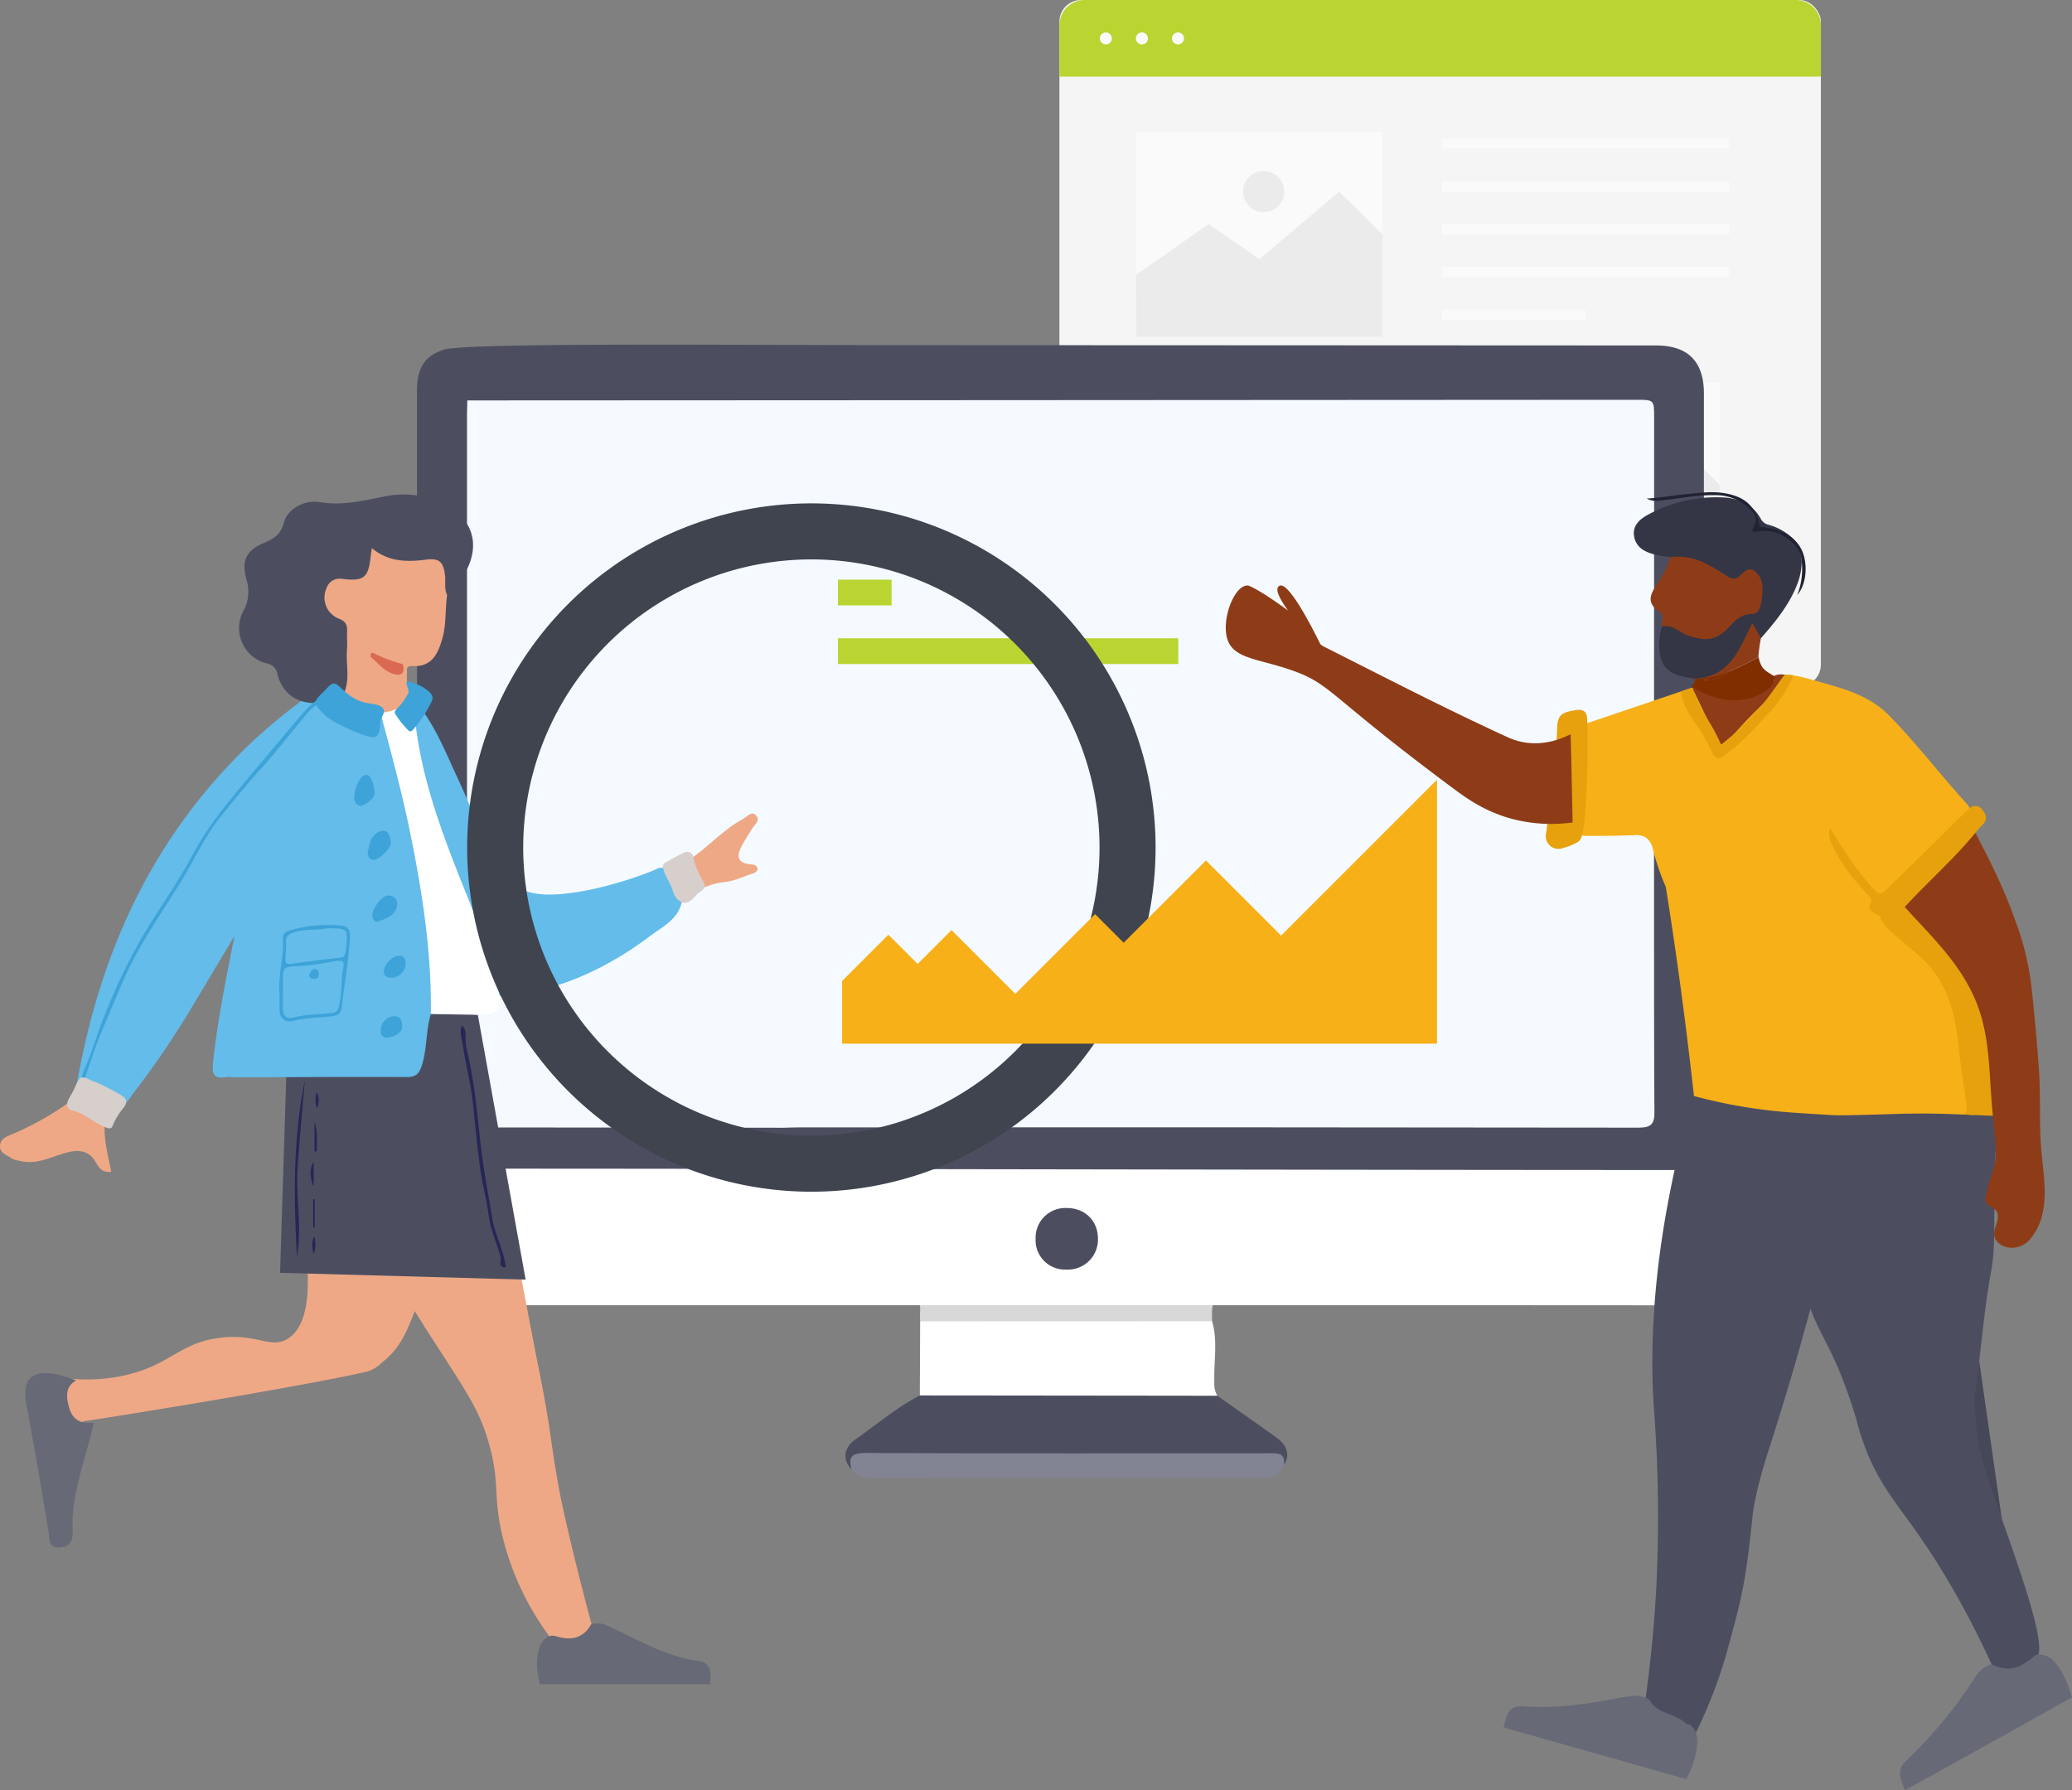
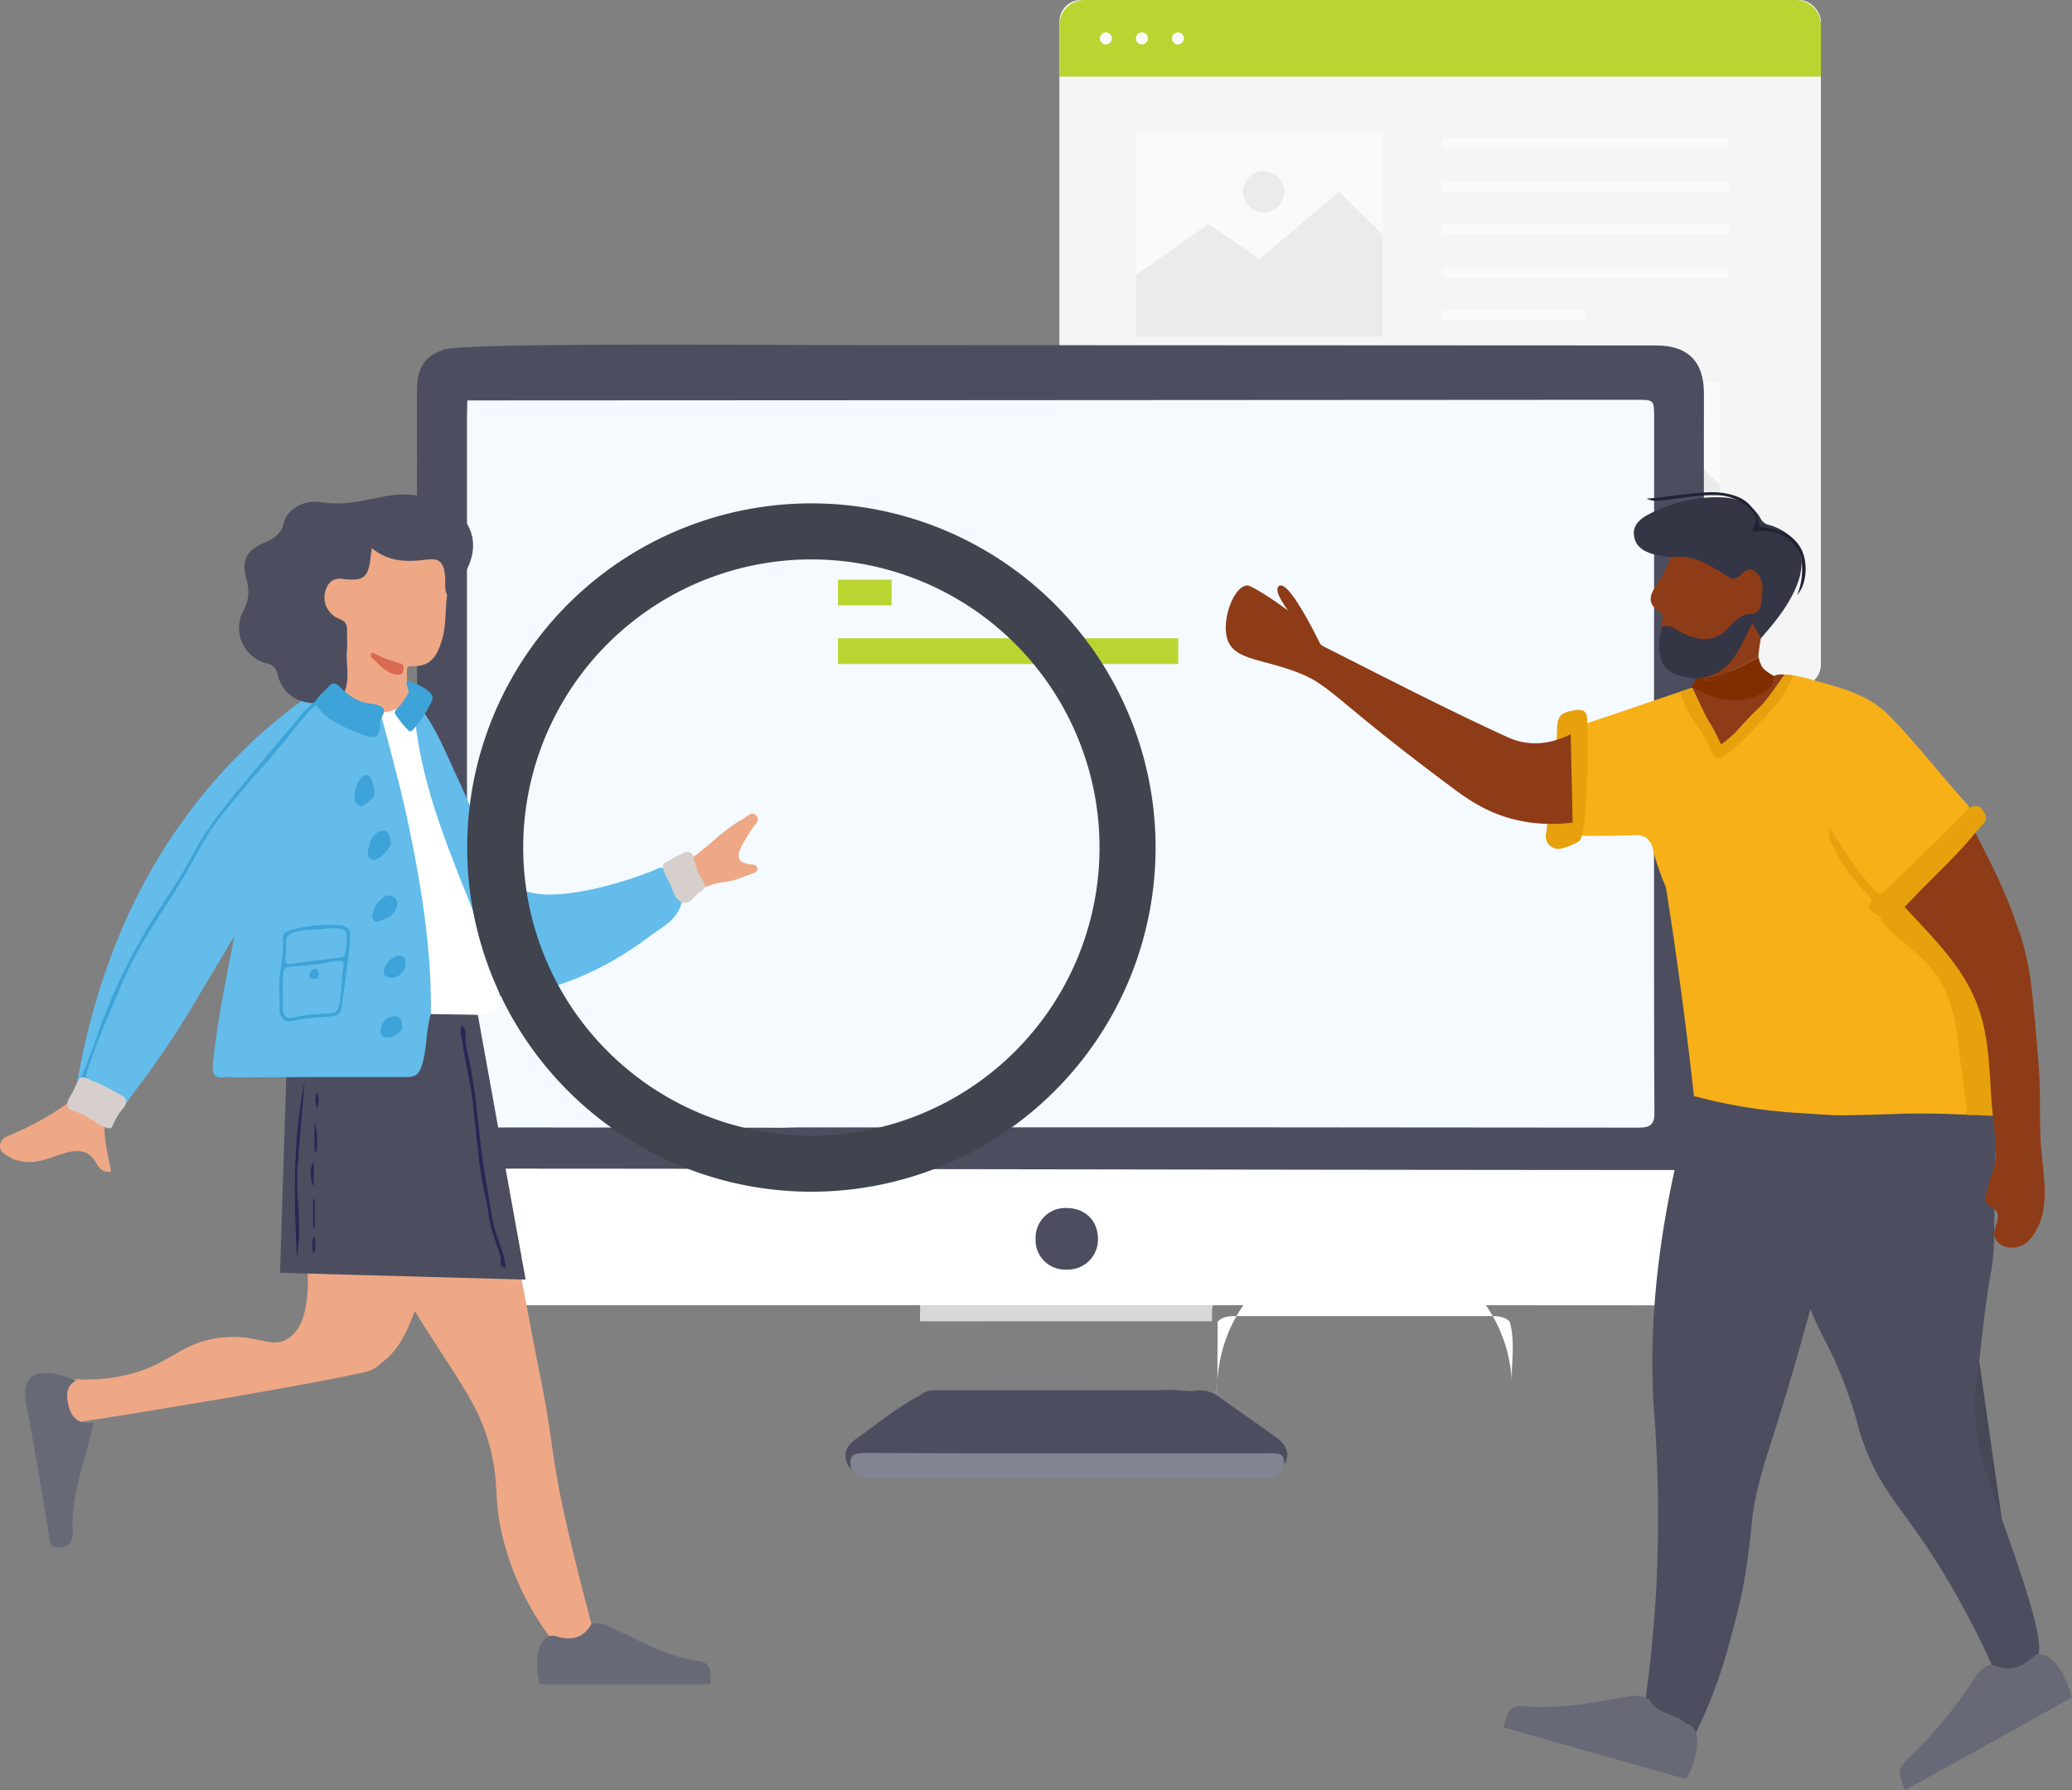
<svg xmlns="http://www.w3.org/2000/svg" id="wlseo3" width="526.188" height="454.695" viewBox="0 0 526.188 454.695">
  <rect x="0" y="0" width="526.188" height="454.695" fill="#808080" stroke="none" />
  <g id="wlseo3-2" data-name="wlseo3" transform="translate(-317.784 -98.74)">
    <g id="Group_1523" data-name="Group 1523" transform="translate(87.884 -60.582)">
      <g id="Group_1514" data-name="Group 1514">
        <g id="Group_1503" data-name="Group 1503">
          <g id="Group_1498" data-name="Group 1498">
            <rect id="Rectangle_79" data-name="Rectangle 79" width="193.381" height="174.277" rx="5.487" transform="translate(498.938 159.322)" fill="#f5f5f5" />
          </g>
          <g id="Group_1499" data-name="Group 1499">
            <path id="Rectangle_80" data-name="Rectangle 80" d="M6.409,0H186.972a6.409,6.409,0,0,1,6.409,6.409v13.05a0,0,0,0,1,0,0H0a0,0,0,0,1,0,0V6.409A6.409,6.409,0,0,1,6.409,0Z" transform="translate(498.938 159.322)" fill="#bad531" />
          </g>
          <g id="Group_1500" data-name="Group 1500">
            <circle id="Ellipse_5" data-name="Ellipse 5" cx="1.525" cy="1.525" r="1.525" transform="translate(509.212 167.559)" fill="#fafafa" />
          </g>
          <g id="Group_1501" data-name="Group 1501">
            <path id="Path_498" data-name="Path 498" d="M521.416,169.084a1.526,1.526,0,1,1-1.526-1.525A1.526,1.526,0,0,1,521.416,169.084Z" fill="#fafafa" />
          </g>
          <g id="Group_1502" data-name="Group 1502">
            <circle id="Ellipse_6" data-name="Ellipse 6" cx="1.525" cy="1.525" r="1.525" transform="translate(527.517 167.559)" fill="#fafafa" />
          </g>
        </g>
        <g id="Group_1504" data-name="Group 1504">
          <rect id="Rectangle_81" data-name="Rectangle 81" width="73.022" height="2.643" transform="translate(596.044 194.469)" fill="#fafafa" />
        </g>
        <g id="Group_1505" data-name="Group 1505">
          <rect id="Rectangle_82" data-name="Rectangle 82" width="73.022" height="2.643" transform="translate(596.044 205.345)" fill="#fafafa" />
        </g>
        <g id="Group_1506" data-name="Group 1506">
          <rect id="Rectangle_83" data-name="Rectangle 83" width="73.022" height="2.643" transform="translate(596.044 216.22)" fill="#fafafa" />
        </g>
        <g id="Group_1507" data-name="Group 1507">
          <rect id="Rectangle_84" data-name="Rectangle 84" width="73.022" height="2.643" transform="translate(596.044 227.096)" fill="#fafafa" />
        </g>
        <g id="Group_1508" data-name="Group 1508">
          <rect id="Rectangle_85" data-name="Rectangle 85" width="36.511" height="2.643" transform="translate(596.044 237.971)" fill="#fafafa" />
        </g>
        <g id="Group_1509" data-name="Group 1509">
          <rect id="Rectangle_86" data-name="Rectangle 86" width="73.021" height="2.643" transform="translate(591.507 262.006) rotate(180)" fill="#fafafa" />
        </g>
        <g id="Group_1510" data-name="Group 1510">
          <rect id="Rectangle_87" data-name="Rectangle 87" width="73.021" height="2.643" transform="translate(591.507 272.881) rotate(180)" fill="#fafafa" />
        </g>
        <g id="Group_1511" data-name="Group 1511">
          <rect id="Rectangle_88" data-name="Rectangle 88" width="73.021" height="2.643" transform="translate(591.507 283.757) rotate(180)" fill="#fafafa" />
        </g>
        <g id="Group_1512" data-name="Group 1512">
          <rect id="Rectangle_89" data-name="Rectangle 89" width="73.021" height="2.643" transform="translate(591.507 294.632) rotate(180)" fill="#fafafa" />
        </g>
        <g id="Group_1513" data-name="Group 1513">
          <rect id="Rectangle_90" data-name="Rectangle 90" width="36.511" height="2.643" transform="translate(591.507 305.508) rotate(180)" fill="#fafafa" />
        </g>
      </g>
      <g id="Group_1518" data-name="Group 1518">
        <g id="Group_1515" data-name="Group 1515">
          <rect id="Rectangle_91" data-name="Rectangle 91" width="62.486" height="51.991" transform="translate(604.122 256.44)" fill="#fafafa" />
        </g>
        <g id="Group_1516" data-name="Group 1516">
          <path id="Path_499" data-name="Path 499" d="M604.016,292.731l18.465-12.938,12.885,8.914,20.264-17.146,10.979,10.875v26H604.122Z" fill="#ebebeb" />
        </g>
        <g id="Group_1517" data-name="Group 1517">
          <circle id="Ellipse_7" data-name="Ellipse 7" cx="5.234" cy="5.234" r="5.234" transform="translate(631.212 266.326)" fill="#ebebeb" />
        </g>
      </g>
      <g id="Group_1522" data-name="Group 1522">
        <g id="Group_1519" data-name="Group 1519">
          <rect id="Rectangle_92" data-name="Rectangle 92" width="62.486" height="51.991" transform="translate(518.486 192.868)" fill="#fafafa" />
        </g>
        <g id="Group_1520" data-name="Group 1520">
          <path id="Path_500" data-name="Path 500" d="M518.379,229.159l18.465-12.938,12.885,8.914,20.264-17.146,10.979,10.875v26H518.486Z" fill="#ebebeb" />
        </g>
        <g id="Group_1521" data-name="Group 1521">
          <circle id="Ellipse_8" data-name="Ellipse 8" cx="5.234" cy="5.234" r="5.234" transform="translate(545.575 202.754)" fill="#ebebeb" />
        </g>
      </g>
    </g>
    <g id="Group_3832" data-name="Group 3832" transform="translate(422.29 186.273)">
      <path id="Path_1922" data-name="Path 1922" d="M443.685,360.238c-2.657-2.84-1.557-5.86.844-7.529,5.463-3.8,10.549-8.175,16.5-11.26,1.735-1.571,3.89-1.321,5.962-1.323q25.786-.023,51.576,0c1.4,0,2.79.035,4.182-.041,4.544-.25,5.649.5,8.206.167a7.713,7.713,0,0,1,5.634,1.283c5.026,3.55,10.081,7.06,15.066,10.665,2.783,2.013,3.393,4.57,1.846,6.846a12.451,12.451,0,0,0-6.331-1.487c-33.1.036-66.189.083-99.283-.057C445.538,357.491,444.587,358.565,443.685,360.238Z" transform="translate(-331.941 -74.565)" fill="#4c4e60" />
-       <path id="Path_1923" data-name="Path 1923" d="M528.64,349.456c-1.4-.01-56.457-.067-75.559-.085q.039-9.411.079-18.822c1.352-1.4,3.108-1.411,4.86-1.411q32.2-.023,64.406,0c1.756,0,3.507.028,4.876,1.386,1.5,5.074.388,10.259.571,15.387A6.016,6.016,0,0,0,528.64,349.456Z" transform="translate(-323.994 -82.488)" fill="#fff" />
+       <path id="Path_1923" data-name="Path 1923" d="M528.64,349.456q.039-9.411.079-18.822c1.352-1.4,3.108-1.411,4.86-1.411q32.2-.023,64.406,0c1.756,0,3.507.028,4.876,1.386,1.5,5.074.388,10.259.571,15.387A6.016,6.016,0,0,0,528.64,349.456Z" transform="translate(-323.994 -82.488)" fill="#fff" />
      <path id="Path_1924" data-name="Path 1924" d="M443.162,353.495c-.912-3.322.23-4.2,3.721-4.182,34.112.147,68.227.1,102.341.071,2.1,0,4.126-.155,3.752,2.916a4.91,4.91,0,0,1-5.026,3.375q-49.962-.018-99.925.04A6.27,6.27,0,0,1,443.162,353.495Z" transform="translate(-331.419 -67.822)" fill="#828493" />
      <path id="Path_1925" data-name="Path 1925" d="M527.564,332.528l-74.142.026c-.211-2.063.463-4.227-.7-6.181q38.106,0,76.214-.007C527.135,328.122,527.594,330.38,527.564,332.528Z" transform="translate(-324.257 -84.493)" fill="#d8d8d8" />
      <path id="Path_1926" data-name="Path 1926" d="M706.051,333.2c.014-.188.029-.376.028-.587-.014-2.937-.017-5.874-.029-8.81q0-23.924,0-47.85c-.033.033-.067.062-.1.095q-.026-38.683-.01-77.365c0-8.154-4.08-12.2-12.153-12.2q-100.012-.049-200.02-.09c-34.154-.012-106.728-.7-108.313,1.35-4.441,1.549-6.338,4.577-6.338,10.243-.005,62.669.121,192.752.121,193.375,0,8.154,4.081,12.2,12.155,12.2q100.009.049,200.02.092,51.228.015,102.458-.045c1.992,0,4.27.742,5.853-1.305a8.465,8.465,0,0,0,5.24-4.325c.706-.375,1.031-1.141,1.026-2.467,0-.549,0-1.095,0-1.644.05-.571.078-1.172.078-1.809Q706.059,362.634,706.051,333.2Zm-312.135-131.1a4.475,4.475,0,0,1,.473-.4,22.555,22.555,0,0,0,4.506.081q142.608.036,285.215.021c1.4,0,2.8.054,4.194,0,2.434-.088,3.757.874,3.653,3.462-.052,1.278,0,2.562,0,3.843q0,38.862.005,77.724l-.086.035q0,46.81,0,93.619c-.256,3.158-1.331,3.177-6.48,3.177-68.263,0-264.31.009-286.928,0-4.993,0-5.186-.185-5.186-5.043q-.016-86.216,0-172.429C393.288,204.816,393.093,203.383,393.917,202.109Z" transform="translate(-377.735 -186.273)" fill="#4c4e60" />
      <path id="Path_1927" data-name="Path 1927" d="M438.618,342.171c-16.3-.017-32.6.021-48.9-.028a10,10,0,0,1-10.066-9.059,90.851,90.851,0,0,1-1.307-18.194c.066-5.323.9-6.317,6.343-7.331,1.342-.25,216.013.281,316.993.276,4.94,0,5.273.053,4.648,4.725-.87,6.509-.33,13.009-.6,19.506a40.551,40.551,0,0,1-.665,4.451c-2.177,4.054-5.583,5.691-10.155,5.684C658.4,342.141,460.74,342.193,438.618,342.171Z" transform="translate(-378.314 -98.205)" fill="#fff" />
      <path id="Path_1928" data-name="Path 1928" d="M470.109,321.042a7.548,7.548,0,0,1,7.866-7.762c4.641-.005,7.916,3.158,7.964,7.7a7.629,7.629,0,0,1-8.042,7.933A7.47,7.47,0,0,1,470.109,321.042Z" transform="translate(-311.623 -94)" fill="#4c4e60" />
      <path id="Path_1929" data-name="Path 1929" d="M386.548,194.544q60.849-.028,121.7-.059,87.6-.047,175.2-.1c4.5,0,4.5.009,4.5,4.555-.007,43.715-.1,164.245.072,176.239.045,3.18-.829,4.069-4.068,4.066q-106.582-.142-213.168-.066c-1.279,0-2.559.059-3.838.09q-35.3-.034-70.6-.071c-1.626,0-3.253.012-4.877-.04-5-.155-5-.166-5-5.311q0-87.731,0-175.462C386.477,197.106,386.524,195.825,386.548,194.544Z" transform="translate(-372.383 -180.377)" fill="#f4faff" />
    </g>
    <g id="Group_3836" data-name="Group 3836" transform="translate(317.784 220.249)">
      <g id="Group_3835" data-name="Group 3835" transform="translate(0 4.096)">
        <g id="Group_3833" data-name="Group 3833" transform="translate(0 45.175)">
          <path id="Path_1930" data-name="Path 1930" d="M406.214,394.129c-2.31-10.055-.539-13.089-3.253-22.816-2.343-8.389-5.174-12.521-14.33-26.675-4.342-6.714-10.342-16.364-17.077-28.524,16.478,6.21,23.239,7.327,26.127,6.9,2.719-.4,5.511-.283,8.21-.808,1.421-.278,3.015-.844,4.068.932.622,3.156,1.552,7.93,2.654,13.762,2.481,13.137,3.065,15.684,3.816,19.681,2.683,14.292,1.863,12.913,4.377,26.611,0,0,1.9,10.364,8.356,34.57.411,1.54,1.228,4.534,1.514,4.479.117-.024.112-.566.093-.97a5.1,5.1,0,0,1-1.436,3.576,5.668,5.668,0,0,1-4.648,1.293c-2.854-.356-5.319-2.794-6.464-6.16A70.579,70.579,0,0,1,406.214,394.129Z" transform="translate(-278.719 -175.188)" fill="#eea886" />
          <path id="Path_1931" data-name="Path 1931" d="M397.461,389.843c-.637-3.054-1.134-6.064-.067-9.182a4.47,4.47,0,0,1,2.505-3.013,2.68,2.68,0,0,1,1.8.035c3.676,1.095,6.783.575,8.816-3.058a5.867,5.867,0,0,1,4.339.421c7.465,3.413,14.541,7.78,22.935,8.883,3.47.456,3.058,3.4,3,5.913Z" transform="translate(-260.398 -132.857)" fill="#676977" />
          <path id="Path_1932" data-name="Path 1932" d="M408.425,348.993a8.518,8.518,0,0,1-4.066,2.35c-17.721,4.011-67.716,12.022-71.372,12.478-3.41,1.153-4.793.4-5.934-3.22-1.247-3.957-.6-6.107,2.257-7.533a45.023,45.023,0,0,0,13.016-.677c12.222-2.467,14.479-8.4,24.948-9.708,9.632-1.2,12.944,2.973,17.334.2,3.577-2.263,6.519-8.33,4.27-24.684h39.449a50.9,50.9,0,0,0-10.482,15.231C415.49,338.8,414.1,344.734,408.425,348.993Z" transform="translate(-311.49 -173.678)" fill="#eea886" />
          <path id="Path_1933" data-name="Path 1933" d="M409.2,286.869l12.143,67.261L358.977,352.4l2.224-70.318Z" transform="translate(-287.856 -199.91)" fill="#4c4e60" />
          <path id="Path_1934" data-name="Path 1934" d="M334.434,339.423c-2.692,1.573-2.567,3.828-1.908,6.507.865,3.524,3.02,4.629,6.341,4.209-1.849,9.08-5.763,17.759-5.314,27.286.114,2.433-.514,4.339-3.387,4.434-2.9.1-2.433-2.077-2.743-3.954-1.792-10.775-3.615-21.549-5.625-32.284-1.219-6.5,1.284-9.094,7.947-7.686A46.869,46.869,0,0,1,334.434,339.423Z" transform="translate(-315.084 -159.606)" fill="#676977" />
          <path id="Path_1935" data-name="Path 1935" d="M447.043,290.233c-1.084,4.18-4.822,5.943-7.831,8.21-10.19,7.683-21.428,13.154-34.178,15.095a41.5,41.5,0,0,1-4.152.231,3.6,3.6,0,0,1-1.557-2.5c-3.159-13.085-9.137-25.152-13.638-37.752-3.662-10.257-6.794-20.646-7.412-31.618-.067-1.2-.7-2.533.727-3.42,5.157,5.715,7.859,12.826,11.044,19.641,2.445,5.226,4.6,10.587,6.892,15.887,5.506,12.745,9.66,16.067,26.383,12.894a99.072,99.072,0,0,0,16.176-4.833c1.153-.432,2.5-1.6,3.817-.159A13.115,13.115,0,0,1,447.043,290.233Z" transform="translate(-273.98 -231.593)" fill="#63bcea" />
          <path id="Path_1936" data-name="Path 1936" d="M383.433,240.986c.692,15.513,5.7,29.921,11.314,44.173,4.021,10.2,8.507,20.249,10.566,31.119.639,4.489-2.3,4.814-5.554,4.782q-5.967-.091-11.932-.185c-1.248-1.017-1.15-2.471-1.164-3.836-.218-23.082-5.573-45.3-11.333-67.446-.889-3.42-1.754-6.853-2.771-10.242-.418-1.4-1.095-2.9.048-4.328q4.084.663,8.172,1.324C383.809,236.665,382.967,239.2,383.433,240.986Z" transform="translate(-278.412 -234.103)" fill="#fff" />
          <path id="Path_1937" data-name="Path 1937" d="M419.591,278.037a47.662,47.662,0,0,1-3.729-8.325c7.8-2.341,12.426-9.373,19.316-13.061,1.065-.568,2.165-2.1,3.291-1,1.352,1.323-.376,2.433-1.022,3.545-.7,1.2-1.488,2.345-2.17,3.551-1.535,2.721-2.2,5.126,2.22,5.425.7.047,1.343.4,1.4,1.046.057.666-.584,1.057-1.221,1.262-2.27.734-4.5,1.83-6.823,2.118A18.029,18.029,0,0,0,419.591,278.037Z" transform="translate(-246.529 -219.398)" fill="#eea886" />
          <path id="Path_1938" data-name="Path 1938" d="M336.721,297.072q5.63,1.075,11.26,2.151c-3.793,1.606-3.848,4.917-3.5,8.2.293,2.814,1.013,5.585,1.554,8.427-2.165.3-3.125-.97-3.835-2.248-1.961-3.522-4.872-3.406-8.137-2.443-3.677,1.086-7.227,2.983-11.271,1.922a6.085,6.085,0,0,1-2.115-.668c-1.14-.863-2.982-1.248-2.885-3.156.095-1.835,1.739-2.4,3.065-2.935a76.447,76.447,0,0,0,12.545-6.783C334.554,298.793,335.616,297.9,336.721,297.072Z" transform="translate(-317.784 -189.023)" fill="#eea886" />
          <path id="Path_1939" data-name="Path 1939" d="M404.011,235.41c3.263,12.959,7.073,25.779,9.777,38.879,3.2,15.5,5.661,31.079,5.442,46.973-1.279,4.175-.934,8.608-2.22,12.831-.725,2.377-1.564,3.18-4.028,3.17-14.675-.066-29.349.031-44.024.073a5.874,5.874,0,0,0-1.5-.107c-3.779.723-3.819-1.095-3.486-4.2,1.143-10.62,3.324-21.029,5.382-31.6q-5.475,9.165-10.955,18.332a221.752,221.752,0,0,1-14.624,21.478c-1.01,1.305-1.761,3.128-3.76,3.45-3.914.119-7.89.568-11.26-2.15,5.627-35.718,19.675-67.167,46.754-91.965a158.187,158.187,0,0,1,19.848-15.079c1.5-.991,3.1-.83,4.7-1C401.364,234.851,402.946,234.022,404.011,235.41Z" transform="translate(-309.815 -234.49)" fill="#63bcea" />
        </g>
        <g id="Group_3834" data-name="Group 3834" transform="translate(60.742)">
          <path id="Path_1940" data-name="Path 1940" d="M379.643,258.619c-2.3,1.095-4.415,2.661-7.111,2.7-5.04,0-8.557-2.483-9.815-7.248a3.284,3.284,0,0,0-2.749-2.856,9.241,9.241,0,0,1-5.912-13.38,10.06,10.06,0,0,0,.8-7.764c-1.416-4.972-.143-7.586,4.61-9.56,2.453-1.019,4.156-2.213,4.839-5.06.774-3.215,4.986-5.9,9.185-5.2,5.654.941,10.846-.347,16.227-1.417a23.3,23.3,0,0,1,15.221,1.868c7.41,3.7,9.444,10.454,5.326,17.626a19.051,19.051,0,0,1-4.5,5.492c-2.022-.442-1.366-2.136-1.462-3.363-.332-4.209-1.322-5.278-5.451-4.61a14.942,14.942,0,0,1-9.456-1.165c-1.492-.753-1.987-.268-2.476,1.229-1.568,4.81-2.255,5.218-7.464,4.943a3.165,3.165,0,0,0-3.406,1.923c-.836,1.9-.528,4.209,1.074,4.988,5.167,2.509,4.119,6.98,4.161,11.183.021,2.162.079,4.327-.043,6.485C381.176,256.69,381.288,258.12,379.643,258.619Z" transform="translate(-352.966 -208.324)" fill="#4c4e60" />
          <path id="Path_1941" data-name="Path 1941" d="M370.523,252.89c1.514-3.546.385-7.265.7-10.893.129-1.5-.04-3.03.028-4.542.072-1.64-.252-2.666-2.108-3.336a5.789,5.789,0,0,1-3.111-7.783A3.487,3.487,0,0,1,369.86,224c5.76.679,6.83-.2,7.419-6.041.042-.413.123-.822.264-1.751,4.265,3.545,8.954,3.546,13.879,2.909,3.379-.437,4.368.754,4.712,4.2.159,1.592-.252,3.251.516,4.776-.52,3.629-.178,7.35-1.176,10.934-1.11,3.99-2.676,7.45-7.731,7.125-.787-.052-1.31.219-1.3,1.019.035,2.55-.44,5.292,2.31,6.942-4.1,3.2-8.669,5.009-13.755,3.2C373.163,256.657,369.626,256.719,370.523,252.89Z" transform="translate(-343.847 -202.595)" fill="#eea886" />
          <path id="Path_1942" data-name="Path 1942" d="M380.657,235.322c.05,1.424-.49,1.929-1.576,1.825-2.965-.283-4.575-2.664-6.607-4.361-.363-.3-.119-1.4.449-1.146a39.4,39.4,0,0,0,7.441,2.826C380.567,234.511,380.626,235.22,380.657,235.322Z" transform="translate(-338.918 -191.412)" fill="#da6951" />
        </g>
      </g>
      <path id="Path_1944" data-name="Path 1944" d="M378.727,249.722c.806.059,1.179-.352,1.5-1.083a6.145,6.145,0,0,0,.338-2.448c.035-1.385,1.737-2.835.627-3.935-.874-.867-2.619-.931-4.007-1.188-2.825-.523-4.941-2.231-6.87-4.14-1.1-1.088-1.872-1.036-2.828-.031-.312.33-.615.672-.939.989-3.135,3.075-3.135,3.073.06,6.285C368.427,246,376.719,249.8,378.727,249.722Z" transform="translate(-284.06 -184.028)" fill="#3da3d8" />
      <path id="Path_1945" data-name="Path 1945" d="M329.649,335.52l.653.35c1.435-4.073,2.7-8.213,4.346-12.2q2.9-7.031,5.922-14.019c3.921-8.987,9.637-16.856,14.684-25.145,3.36-5.518,6.043-11.483,10.14-16.505,3.384-4.149,6.742-8.332,10.366-12.3,3.327-3.639,6.343-7.566,9.5-11.36,1.348-1.616,2.552-3.37,4.387-4.527.323-.205.587-.6.249-1.378a25.155,25.155,0,0,0-4.643,4.515q-7.4,8.7-14.7,17.477c-4.539,5.456-8.961,10.948-12.336,17.293-3.161,5.943-6.982,11.538-10.608,17.225a146.483,146.483,0,0,0-11.894,23.824c-1.861,4.577-3.17,9.344-5.192,13.848A22.7,22.7,0,0,0,329.649,335.52Z" transform="translate(-309.164 -182.352)" fill="#3da3d8" />
      <path id="Path_1946" data-name="Path 1946" d="M415.313,264.856c.276,1.723,1.328,3.128,2.015,4.689.649,1.476.815,3.263,2.592,4.012.123.052.212.217.333.238,2.167.387,2.906-1.661,4.28-2.6.813-.554,1.942-1.231,1.077-2.671A19.779,19.779,0,0,1,423,262.283a1.545,1.545,0,0,0-2.193-1.26c-1.683.756-3.272,1.723-4.9,2.605A1.122,1.122,0,0,0,415.313,264.856Z" transform="translate(-246.938 -166.056)" fill="#d6cfcc" />
      <path id="Path_1947" data-name="Path 1947" d="M385.433,240c.022-1.683-3.615-3.612-5.943-4.142-1.6-.363.257,2.018-.218,2.937a14.972,14.972,0,0,1-2.673,3.738c-.371.4-.8.751-.734,1.392a23.83,23.83,0,0,0,3.657,4.525.881.881,0,0,0,.915-.326,30.851,30.851,0,0,0,4.909-7.519A1.81,1.81,0,0,0,385.433,240Z" transform="translate(-275.592 -184.252)" fill="#3da3d8" />
      <path id="Path_1948" data-name="Path 1948" d="M397.008,347.887c-.437-4.368-2.714-8.116-3.412-12.336-1.124-6.79-2.412-13.541-3.141-20.4-.827-7.783-1.609-15.592-3.482-23.23a14.467,14.467,0,0,1-.181-3.08,2.736,2.736,0,0,0-.972-2.412c-.675,1.8.064,3.472.271,4.983.665,4.841,2,9.577,2.521,14.458.611,5.773,1.155,11.557,1.944,17.308.533,3.892,1.626,7.707,2.122,11.6.47,3.695,2.086,7,3.021,10.532C395.936,346.2,394.838,347.786,397.008,347.887Z" transform="translate(-268.557 -147.487)" fill="#272756" />
      <path id="Path_1949" data-name="Path 1949" d="M363.689,294.493c-3.072,14.867-2.806,29.876-2.02,44.9,1.433-7.564-.333-15.159.186-22.724C362.365,309.27,363.069,301.886,363.689,294.493Z" transform="translate(-286.276 -141.626)" fill="#272756" />
      <path id="Path_1950" data-name="Path 1950" d="M371.866,263.155c.028,1.865,1.178,2.484,2.636,1.638a8.3,8.3,0,0,0,3.07-3.239c.5-.884-.231-3.355-1.148-3.665-1.35-.458-2.567.659-3.146,1.316C372.379,260.223,372.256,261.929,371.866,263.155Z" transform="translate(-278.492 -168.297)" fill="#3da3d8" />
      <path id="Path_1951" data-name="Path 1951" d="M369.917,255.127a2.015,2.015,0,0,0,.953,2.118c.815.457,1.436-.057,2.073-.442a5.966,5.966,0,0,0,1.918-1.832c.575-.867-.418-4.776-1.352-5.235-.969-.478-1.6.18-2.087.817A8.383,8.383,0,0,0,369.917,255.127Z" transform="translate(-279.916 -174.261)" fill="#3da3d8" />
      <path id="Path_1952" data-name="Path 1952" d="M376.632,267.306c-1.827.016-4.56,3.88-4.012,5.661.211.689.739,1.164,1.357.936,1.823-.673,3.829-1.183,4.665-3.275C379.359,268.831,378.412,267.292,376.632,267.306Z" transform="translate(-277.996 -161.377)" fill="#3da3d8" />
      <path id="Path_1953" data-name="Path 1953" d="M379.212,287.821c.057-1.656-.376-2.9-2.386-2.749a3.712,3.712,0,0,0-3.042,3.786,1.519,1.519,0,0,0,1.9,1.6C377.6,290.262,379.3,288.966,379.212,287.821Z" transform="translate(-277.104 -148.479)" fill="#3da3d8" />
      <path id="Path_1954" data-name="Path 1954" d="M376.221,281.765a3.716,3.716,0,0,0,3.546-3.726c-.038-1.205-.5-1.93-1.861-1.868-1.492.067-3.574,2.239-3.659,3.836C374.17,281.465,375.13,281.667,376.221,281.765Z" transform="translate(-276.765 -154.939)" fill="#3da3d8" />
      <path id="Path_1955" data-name="Path 1955" d="M364.039,300.615v7.509l.615-.009C364.662,305.612,364.945,303.1,364.039,300.615Z" transform="translate(-284.179 -137.178)" fill="#272756" />
      <path id="Path_1956" data-name="Path 1956" d="M364.256,319.18v-7.169l-.411-.017V319.2Z" transform="translate(-284.32 -128.911)" fill="#272756" />
      <path id="Path_1957" data-name="Path 1957" d="M364.28,312.713v-6.176C363.222,307.6,363.147,310.758,364.28,312.713Z" transform="translate(-284.601 -132.876)" fill="#272756" />
      <path id="Path_1958" data-name="Path 1958" d="M363.975,321.954c.882-1.464.471-3.006.333-4.532C363.31,318.838,363.825,320.433,363.975,321.954Z" transform="translate(-284.419 -124.967)" fill="#272756" />
      <path id="Path_1959" data-name="Path 1959" d="M364.669,300.389c.323-1.388.63-2.8-.157-4.111A5.493,5.493,0,0,0,364.669,300.389Z" transform="translate(-284.068 -140.329)" fill="#272756" />
      <path id="Path_1974" data-name="Path 1974" d="M358.944,289.315q0,1.865,0,3.728c0,2.255,1.281,3.474,3.446,2.945,3.218-.784,6.5-.808,9.757-1.15,1.428-.15,2.388-.658,2.579-2.331.682-5.956,1.789-11.859,2.1-17.866.1-1.875-.767-2.749-2.408-2.875a35.237,35.237,0,0,0-12.8,1.231c-.868.257-1.906.751-1.825,1.944C360.121,279.772,358.466,284.481,358.944,289.315Zm16.671-10.466c-.237.836-.47,1.013-1.291,1.1q-6.275.691-12.529,1.58c-1.2.167-1.4-.4-1.361-1.338.053-1.374.209-2.752.14-4.119-.073-1.43.535-2,1.853-2.476,3.054-1.1,6.259-.513,8.9-1.16,1.526.169,2.617-.092,3.707.359.609.252.936.5.92,1.139A19.146,19.146,0,0,1,375.615,278.849Zm-15.842,10.311c0-.9-.012-1.792,0-2.688.066-4.2-.268-4.228,4.51-4.4a85.6,85.6,0,0,0,8.475-1.205c2.3-.313,2.733-.181,2.319,1.994-.6,3.158-.237,6.409-1.107,9.555a1.858,1.858,0,0,1-1.9,1.609c-3.178.354-6.4.28-9.534,1.126-1.794.483-2.754-.416-2.762-2.263C359.769,291.642,359.773,290.4,359.773,289.159Z" transform="translate(-287.944 -158.226)" fill="#3da3d8" />
      <path id="Path_1975" data-name="Path 1975" d="M363.253,279.621a1.054,1.054,0,0,0,1.093.986c.825.034,1.326-.245,1.354-1.146.019-.689-.133-1.288-.929-1.328C363.792,278.086,363.667,279.017,363.253,279.621Z" transform="translate(-284.75 -153.513)" fill="#3da3d8" />
      <path id="Path_1977" data-name="Path 1977" d="M334.37,295.107c-3.386-1.616-3.368-1.609-4.9,1.825-.418.936-.994,1.8-1.457,2.718-.637,1.26-.425,2.5.967,2.826,3.159.737,5.433,3.106,8.37,4.239.951.368,1.55.57,1.922-.516a15.969,15.969,0,0,1,2.68-4.356c.991-1.312,1.038-2.284-.487-3.2C339.4,297.4,334.717,294.984,334.37,295.107Z" transform="translate(-310.603 -141.939)" fill="#d6cfcc" />
    </g>
    <g id="Group_3839" data-name="Group 3839" transform="translate(629.07 223.757)">
      <path id="Path_1999" data-name="Path 1999" d="M596.511,351.015q-14.79-27.252-29.579-54.5a168.856,168.856,0,0,0,28.432,58.662Q595.937,353.1,596.511,351.015Z" transform="translate(-448.06 -143.667)" fill="#464858" />
      <path id="Path_2000" data-name="Path 2000" d="M592.512,303.244s-9.2,17.053,15.168,24.689" transform="translate(-430.714 -138.776)" fill="#464858" />
      <path id="Path_2001" data-name="Path 2001" d="M606.355,303.244s-9.059,68.591-2.78,73.617S624.541,430.5,624.541,430.5" transform="translate(-423.048 -138.776)" fill="#464858" />
      <line id="Line_36" data-name="Line 36" x1="20.15" y2="91.243" transform="translate(118.272 211.506)" fill="#4e76c6" />
      <g id="Group_3838" data-name="Group 3838">
        <g id="Group_3837" data-name="Group 3837" transform="translate(70.524 149.534)">
          <path id="Path_1979" data-name="Path 1979" d="M645.587,391.329a63.543,63.543,0,0,1-1.989-12.9,30.389,30.389,0,0,1,.043-4.691c1.469-10.19,2.193-20.672,4.085-30.981,1.164-6.345.53-13.08.972-19.551-.521-7.234.993-14.7-.137-21.777-.364-2.279-.9-3.878-1.284-6.032-2.169-1.417-5.364-.651-7.277-.028s-2.274.361-3.886.789l.009-.012c-11.449.886-22.794,2.787-34.256,3.684-1.966.154-3.942.342-5.92.509-.159-1.525-.278-3.27-2.466-2.989-6.039-.33-11.915-.54-18.023-.837-1.291-.062-2.63-.026-3.251,1.39-10.171,35.368-11.257,61.307-10.231,78.779a361.221,361.221,0,0,1,.787,44.575c-.651,13.626-2.022,24.763-3.09,32.1a13.415,13.415,0,0,0,4.235,4.589,13.8,13.8,0,0,0,8.817,2.174,121.131,121.131,0,0,0,8.184-21.64c2.911-10.761,4.446-15.665,6.1-32.469.558-5.668,2.576-12.624,4.145-17.522,3.916-12.22,7.521-24.187,10.635-36.081,3.04,8.008,6.01,10.615,10.63,24.744,1.669,5.105,1.274,4.777,2.455,8.223,5.2,15.205,11.238,17.457,23.486,38.891,4.484,7.845,7.619,14.446,9.444,18.474-.2.561-1.293,3.648-.145,4.63,1.044.893,3.819-.074,6.861-2.707a6.955,6.955,0,0,0,3.719-1.908,7.287,7.287,0,0,0,1.467-2.486C661.716,434.274,648.477,401.871,645.587,391.329Z" transform="translate(-523.859 -294.594)" fill="#4c4e60" />
          <path id="Path_1980" data-name="Path 1980" d="M538.929,393.052q23.222,6.6,46.4,13.139a21.842,21.842,0,0,0,2.821-9.447,2.341,2.341,0,0,0,0-.364,7.319,7.319,0,0,0-.357-1.965,4.127,4.127,0,0,0-1.462-2.013c-.119-.081-.979-.155-1.1-.356-.1-.157-.016-.035-.031-.048-2.913-2.623-7.308-2.3-9.259-6.022a7.263,7.263,0,0,0-4.8-.848c-1.169.166-2.324.354-3.481.573-7.937,1.507-15.767,2.626-23.778,2C540.076,387.4,539.763,390.117,538.929,393.052Z" transform="translate(-538.929 -228.888)" fill="#676977" />
          <path id="Path_1981" data-name="Path 1981" d="M640.937,389.82c-1.074-3.372-2.2-6.5-4.608-9.154a4.99,4.99,0,0,0-3.926-1.7c-.715-.017-1.189.5-1.737.948-3.387,2.792-6.108,3.422-10.166,1.523a7.286,7.286,0,0,0-3.864,2.828,115.4,115.4,0,0,1-17.676,21.557c-2.83,2.616-1.54,4.57-.463,7.612C612.69,405.593,626.82,397.765,640.937,389.82Z" transform="translate(-496.559 -233.294)" fill="#676977" />
        </g>
        <path id="Path_1982" data-name="Path 1982" d="M651.746,345.294c-.017.483-.052.932-.069,1.347-.259,0-.5-.017-.76-.035-.483-.017-.9-.035-1.226-.052-.155,0-.311-.017-.466-.017-1.364-.052-2.59-.1-3.712-.138-.294-.017-.57-.017-.846-.035-5.888-.173-8.495-.069-10.5-.069-.017,0-10.428.363-15.625.414-1.053.017-1.882,0-2.383-.017-.449-.017-.915-.052-.915-.052-.173,0-.363-.017-.553-.035-.38-.017-.76-.035-1.14-.069-2.452-.138-4.869-.294-7.338-.466H606.2c-.362-.017-.6-.035-1.122-.086h-.069q-.953-.07-1.916-.155a132.246,132.246,0,0,1-22.576-4.005q-.215-1.95-.439-3.9-2.846-25-6.7-49.171a60.8,60.8,0,0,1-3.332-9.807,4.942,4.942,0,0,0-1.416-2.5c-.069-.069-.138-.121-.19-.173h-.017c-.345-.311-.328-.242-.811-.432a.131.131,0,0,1-.069-.017,5.059,5.059,0,0,0-2.158-.259c-3.833.155-7.8.19-11.688.19a8.728,8.728,0,0,1-1.623-.1h-.017a3.818,3.818,0,0,1-3.3-2.383c-.086-.207-.052-.276-.052-.794a1.143,1.143,0,0,1-.017-.259v-.656c.035-3.764-1.174-15.625.363-21.064.017-.1-.017-.38,0-.5.294-1.468,1.4-1.882,2.693-2.314.621-.19,1.105-.38,1.675-.57h.017c7.873-2.642,15.729-5.335,23.6-7.994h.034c.017,0,.035-.017.052-.017.017-.017.052-.017.1-.035.224-.086.708-.242,1.209-.414.259-.086.5-.173.76-.259.224-.069.449-.155.6-.207.035,0,.069-.035.1-.035h.017c.034,0,.052-.035.086-.035h.035c.017,0,.034,0,.034.017.035.017.035,0,.052,0a.063.063,0,0,0,.052.017c0,.017.034.017.052.035a.619.619,0,0,0,.19.069c.017.017.035.017.069.035a1.113,1.113,0,0,1,.414.19h.017a7.138,7.138,0,0,1,1.916,2.987c1.312,2.676,2.452,5.387,3.833,8.046.535,1.053,1.26,2.244,2.452.95,4.247-4.575,9.168-8.253,11.758-14.175.1-.224.155-.57.242-.725.069-.155-.086-.069.069-.173a3.344,3.344,0,0,1,.673-.224,9.989,9.989,0,0,1,1.571-.276h.052a1.408,1.408,0,0,1,.242-.017s.017-.017.017,0h.017a.064.064,0,0,1,.052-.017h.19c.276,0,.708.017.984.017.069,0,.121.017.155.017h.069a1,1,0,0,0,.173.017c0-.017.017-.017.017,0a.063.063,0,0,1,.052.017h.034a43.848,43.848,0,0,1,4.9,1.139c7.148,2.037,14.209,3.574,19.613,9.03,7.027,7.1,13,15.055,19.717,22.393a3.271,3.271,0,0,1,.829,1.243,1.947,1.947,0,0,1-.708,2l-.034.035a1.612,1.612,0,0,0-.173.173c-4.8,7.683-10.756,14.209-16.937,20.787a2.593,2.593,0,0,1-.242.207c-.017.017-.035.017-.035.035-.034.035-.121.086-.173.138a.88.88,0,0,0-.121.1c-1.139,1.088-3.712,2.607-3.021,4.454,0,.017.017.017.017.035.691,1.8,1.9,2.193,3.557,3.643a61.071,61.071,0,0,1,5.956,5.3,52.551,52.551,0,0,1,8.546,13.346A60.422,60.422,0,0,1,651.746,345.294Z" transform="translate(-461.618 -188.466)" fill="#f7b018" />
        <path id="Path_1983" data-name="Path 1983" d="M630.54,296.276a69.557,69.557,0,0,0-3.708-13.952c-3.479-9.988-7.807-17.647-12.4-26.8-3.841,4.548-7.046,8.149-11.1,12.92-1.473,1.732-6.528,4.965-6.464,8.075s4.572,5.689,6.326,7.6c3.194,3.481,6.255,6.355,8.712,10.111a45.323,45.323,0,0,1,7.175,20.349c1.024,8.764,2.364,17.674,2.788,26.381.181,3.712-1.523,6.326-2.219,9.824-.2.984-.647,1.813-.237,2.99s2.282,1.352,2.787,2.588c.893,2.187-1.745,4.788-.316,6.963,1.789,2.723,6.214,2.59,8.427.117,6.309-7.048,3.287-17.148,2.918-25.672-.252-5.8-.048-8.052-.264-14.929C632.829,318.41,631.141,299.666,630.54,296.276Z" transform="translate(-426.31 -173.446)" fill="#8e3c17" />
        <path id="Path_1984" data-name="Path 1984" d="M558.191,218.751c.525,2.785,2.816,3.926,5.432,4.563,1.234.3,2.529.366,3.778.635a46.76,46.76,0,0,1,13.617,5.442,4.8,4.8,0,0,0,4.137.243c1.585-.506,3.493-.95,4,1.371s.886,4.658-1.759,6.012a45.889,45.889,0,0,0-7.752,5.4c-1.58,1.3-3.268,1.354-5.245.818a46.892,46.892,0,0,1-5.927-2.186c-1.16-.492-2.552-1.017-3.22.565a10.973,10.973,0,0,0-.637,3.3c-.449,7.058,2.167,9.009,8.961,9.855.04.005.129.031.169.035,3.367.378,5.891.558,8.614-1.927,1.821-1.661,2.944-4.092,4.047-6.544.83-1.844,1.783-3.3,3.962-1.808,3.907-4.439,7.493-8.854,9.484-14.385a16.24,16.24,0,0,0,.879-5.164,2.475,2.475,0,0,0-.04-.433c-.007-.092.009-.012.007-.021-.373-2.08-.464-3.353-2.02-5.138a14.21,14.21,0,0,0-6.656-3.757,3,3,0,0,1-1.751-1.58,9.89,9.89,0,0,0-1.633-2.158,10.585,10.585,0,0,0-4.082-2.441,13.683,13.683,0,0,0-3.96-.7,36.412,36.412,0,0,0-18.855,4.373C559.55,214.3,557.667,215.966,558.191,218.751Z" transform="translate(-454.475 -207.435)" fill="#343645" />
        <path id="Path_1985" data-name="Path 1985" d="M563.393,235.219c2.78-.677,4.323,1.443,6.668,2.26,4.47,1.557,7.257,1.348,10.63-2.334,1.471-1.606,2.963-3.137,5.635-3.142,1.918,0,2.3-2.279,2.488-3.928.309-2.673.463-5.1-1.785-6.918-1.378-1.115-2.735.083-3.653,1.013-1.7,1.721-2.949.478-4.365-.413-4.536-2.856-8.049-4.8-13.394-4.176a24.12,24.12,0,0,1-2.788,5.9c-2.1,3.2-3.9,5.477.249,8.177C564.089,232.317,563.234,234.14,563.393,235.219Z" transform="translate(-452.679 -201.096)" fill="#8e3c17" />
        <path id="Path_1986" data-name="Path 1986" d="M575.808,239.476a70.672,70.672,0,0,0,7.124-3.465c.908-.53.207-.116.211-.135a43.22,43.22,0,0,1,.644-4.808c-.723-1.274-1.44-2.554-2.172-3.824-3.622,7.143-5.589,13.379-14.453,14.109C570.532,241.893,573.036,241.733,575.808,239.476Z" transform="translate(-447.893 -193.991)" fill="#8e3c17" />
        <path id="Path_1987" data-name="Path 1987" d="M567.058,235.412c0,.007.178.062.178.017s-.067-.019-.085-.017S567.055,235.407,567.058,235.412Z" transform="translate(-447.969 -188.063)" fill="#ed785e" />
        <path id="Path_1988" data-name="Path 1988" d="M566.7,238.153c-.069-.022.01.01.019.029,1.212,2.571,2.46,5.181,3.714,7.74.117.24.264.539.37.751.583,1.183,1.445,2.973,1.923,3.973a4.221,4.221,0,0,0,1.236,1.839c.028.024-.028-.017.029.016s-.012.043.141.064c.076.01-.3-.035.119.017a3.045,3.045,0,0,0,1.968-1.331c.162-.3.981-1.114,1.158-1.348a2.822,2.822,0,0,1,.278-.323c2.191-2.493,4.439-4.812,6.82-7.1.212-.2.37-.354.618-.6s.572-.547.86-.832a27.58,27.58,0,0,0,2.73-2.942,12.376,12.376,0,0,0,1.7-3.2c.021-.054-.18-.01-.214-.021-.767-.228-2.488-.1-2.835.508s.186.508.142.963a18.9,18.9,0,0,1-6.205,3.215c-5.1,1.272-9.2.551-13.608-1.02-.756-.269-.437-.2-.765-.318S566.855,238.2,566.7,238.153Z" transform="translate(-448.249 -188.515)" fill="#8e3c17" />
        <path id="Path_1989" data-name="Path 1989" d="M615.738,322.921c2.4.105,4.76.226,7.2.307-.92-8.576-.585-17.438-3.125-25.749-3.394-11.1-11.138-18.4-18.772-26.745-.965-1.055-2.122-1.854-2.372-3.33-.022-.128-.316-.014-.4.055-4.931,4.1-5.35,5.356-.333,9.751,2.084,1.825,4.561,3.79,6.713,5.784,6.626,6.143,8.565,13.439,9.537,22.182.58,5.218,1.319,10.188,2.086,15.333A3.081,3.081,0,0,1,615.738,322.921Z" transform="translate(-428.127 -164.856)" fill="#e6a10c" />
        <path id="Path_1990" data-name="Path 1990" d="M555,267.9a235.8,235.8,0,0,0,.672-25.212c-.022-2.355-1.01-2.944-3.109-2.6-3.261.539-4.491,1.124-4.551,4.751s-.651,7.794-.929,11.633c-.357,4.962-1.24,9.984-1.877,14.983a3.2,3.2,0,0,0,4.061,3.714,17.046,17.046,0,0,0,3.76-1.467c1.11-.539,1.264-1.607,1.469-2.654S554.9,268.954,555,267.9Z" transform="translate(-463.872 -184.722)" fill="#e6a10c" />
        <path id="Path_1991" data-name="Path 1991" d="M601.359,282.734a3.084,3.084,0,0,0,3.051-1.136c5.654-6.461,12.115-12.077,17.736-18.5,1.254-1.433,2.5-3.025,3.75-4.306s.789-2.471-.167-3.686a2.138,2.138,0,0,0-3.4-.237c-2.685,2.459-5.2,5.136-7.814,7.654-4.525,4.353-8.988,8.917-13.517,13.192-.986.932-1.512.972-2.548-.123-4.361-4.622-8.027-10.394-11.448-15.862a6.672,6.672,0,0,0,.024,2.887c2.232,5.549,5.651,9.917,9.763,14.218.763.8,1.126,1.36.392,2.39a1.134,1.134,0,0,0,.356,1.559A11.686,11.686,0,0,0,601.359,282.734Z" transform="translate(-433.598 -174.455)" fill="#e6a10c" />
        <path id="Path_1992" data-name="Path 1992" d="M565.121,239.061c-.338.121-.071.026-.067.047.611,3.921,2.9,6.942,5.114,10.081a56.806,56.806,0,0,1,2.859,5.451c.95,1.7,1.647,1.692,3.222.589,4.615-3.237,8.349-7.685,12.217-11.837a35.134,35.134,0,0,0,4.682-7.206,1.643,1.643,0,0,0,.235-1.195c-.116-.259-.053.017-.281-.081a7.666,7.666,0,0,0-1.4-.05c-.223-.012-.176-.024-.257-.019s-.05.033-.064.048a17.336,17.336,0,0,0-1.276,1.706c-1.421,2-2.8,3.964-4.382,5.846a75.957,75.957,0,0,1-6.806,7.086c-1.134,1.045-2.348,2.037-3.557,2.99-.026.021-.052.052-.067.043a.432.432,0,0,1-.053-.107,45.921,45.921,0,0,0-3.544-6.561,36.575,36.575,0,0,1-2.554-4.725c-.442-1.019-.849-2.022-1.33-3-.014-.029-.093.019-.117.026C567.039,238.407,565.551,238.907,565.121,239.061Z" transform="translate(-449.5 -188.473)" fill="#e6a10c" />
        <path id="Path_1994" data-name="Path 1994" d="M598.223,234.084c2.543-2.9,2.723-8.436,1-11.7-2.16-4.075-6.416-5.216-10.554-5.6a8.947,8.947,0,0,0-5.841-7.742c-4.693-1.742-9.064-.915-13.8-.454-3.083.3-5.965.855-9.023,1,1.611.9,3.384.52,5.045.325,4.054-.475,8.127-1.255,12.091-1.186a12.494,12.494,0,0,1,9.532,4c1.507,1.542,1.124,2.8.238,4.608-.076.154-.169.259.007.506s.445.276.808.207c3.741-.727,6.554.264,9.347,2.807a6.537,6.537,0,0,1,2.219,4.232A17.648,17.648,0,0,1,598.223,234.084Z" transform="translate(-453.098 -207.984)" fill="#212334" />
        <path id="Path_1997" data-name="Path 1997" d="M566.61,239.617c-.093.119.1.275.162.366s-.024,0,.2.095a5.363,5.363,0,0,1,.684.307c4.48,2.251,7.985,3.557,13.6,2.346,1.366-.294,5.931-2.055,6.228-4.542.047-.382.687-.722,0-1.172s-2.726-1.428-3.237-2.826a6.21,6.21,0,0,1-.6-1.958,72.555,72.555,0,0,1-7.467,3.643c-2.666,2.208-5.268,2.4-8.593,1.861-.054-.009-.2-.06-.181-.01C567.644,238.561,567.067,239.032,566.61,239.617Z" transform="translate(-448.313 -190.366)" fill="#802e00" />
        <path id="Path_1998" data-name="Path 1998" d="M567.162,236.193c3.341.559,5.931.35,8.6-1.849A20.992,20.992,0,0,1,567.162,236.193Z" transform="translate(-447.893 -188.833)" fill="#802e00" />
        <path id="Path_1978" data-name="Path 1978" d="M585.658,259.468c-5.095,2.626-10.754,3.166-15.889.818-16.043-7.338-30.832-15.036-46.612-22.978a4.007,4.007,0,0,1-1.083-.744c-2.2-4.494-8.065-15.881-10.342-14.793-1.438.689.209,3.6,2.175,6.31-3.769-2.807-8.206-5.68-10.078-6.35a1.2,1.2,0,0,0-.456-.01c-3.346.318-6.573,9.083-4.781,13.916s8.2,4.682,16.8,7.8c9.579,3.477,8.814,6.269,40.181,29.608,3.71,2.759,8.653,6.362,16.071,8.156a39.467,39.467,0,0,0,14.523.692C586,274.422,585.874,266.929,585.658,259.468Z" transform="translate(-498.081 -198.019)" fill="#8e3c17" />
      </g>
    </g>
  </g>
  <rect id="Rectangle_278" data-name="Rectangle 278" width="86.424" height="6.538" transform="translate(212.799 162.113)" fill="#bad531" />
  <path id="Path_2002" data-name="Path 2002" d="M284.859,224.047a87.376,87.376,0,1,0,87.375,87.373A87.375,87.375,0,0,0,284.859,224.047Zm0,160.523a73.149,73.149,0,1,1,73.148-73.15A73.148,73.148,0,0,1,284.859,384.57Z" transform="matrix(0.602, -0.799, 0.799, 0.602, -214.259, 255.385)" fill="#3f444f" />
  <rect id="Rectangle_280" data-name="Rectangle 280" width="13.627" height="6.538" transform="translate(212.799 147.223)" fill="#bad531" />
-   <path id="Path_2003" data-name="Path 2003" d="M299.827,203.221l11.752-11.752,7.427,7.427,8.6-8.6,16.2,16.2,20.255-20.256,7.265,7.265,20.9-20.9,10.061,10.062,9.024,9.024L450.9,152.1V219.14H299.827Z" transform="translate(-85.972 45.932)" fill="#f7b018" />
</svg>